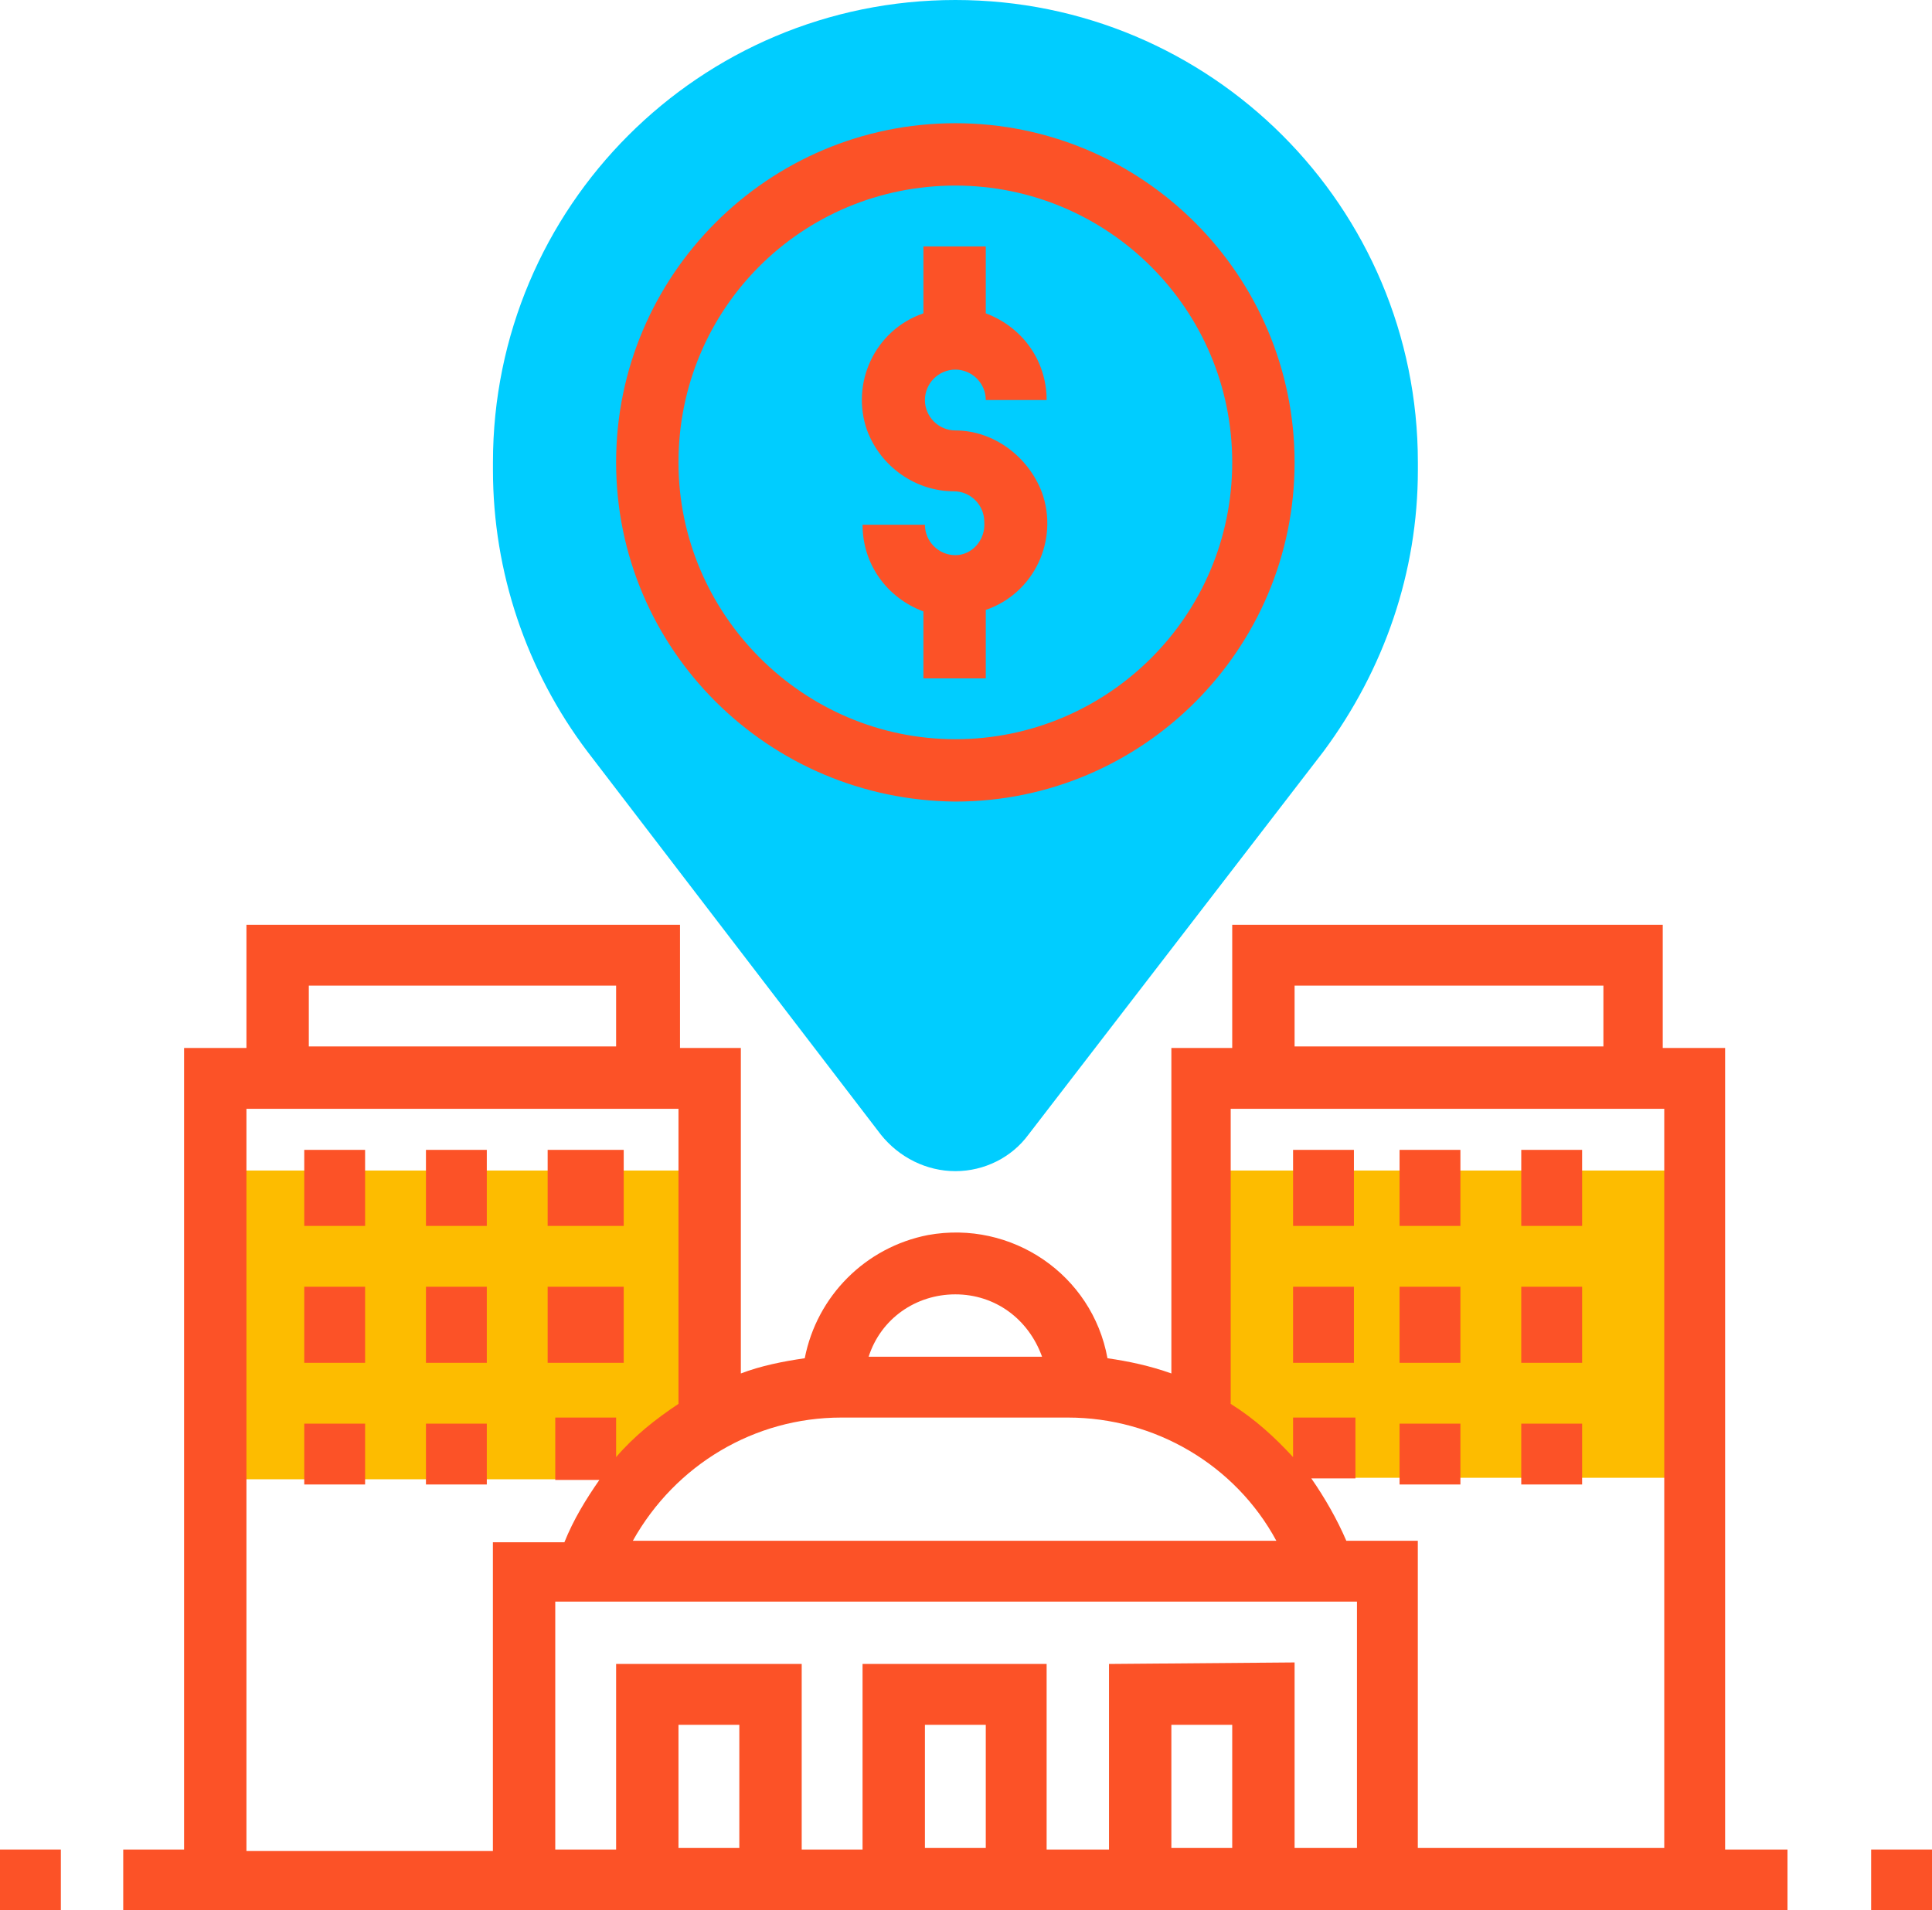
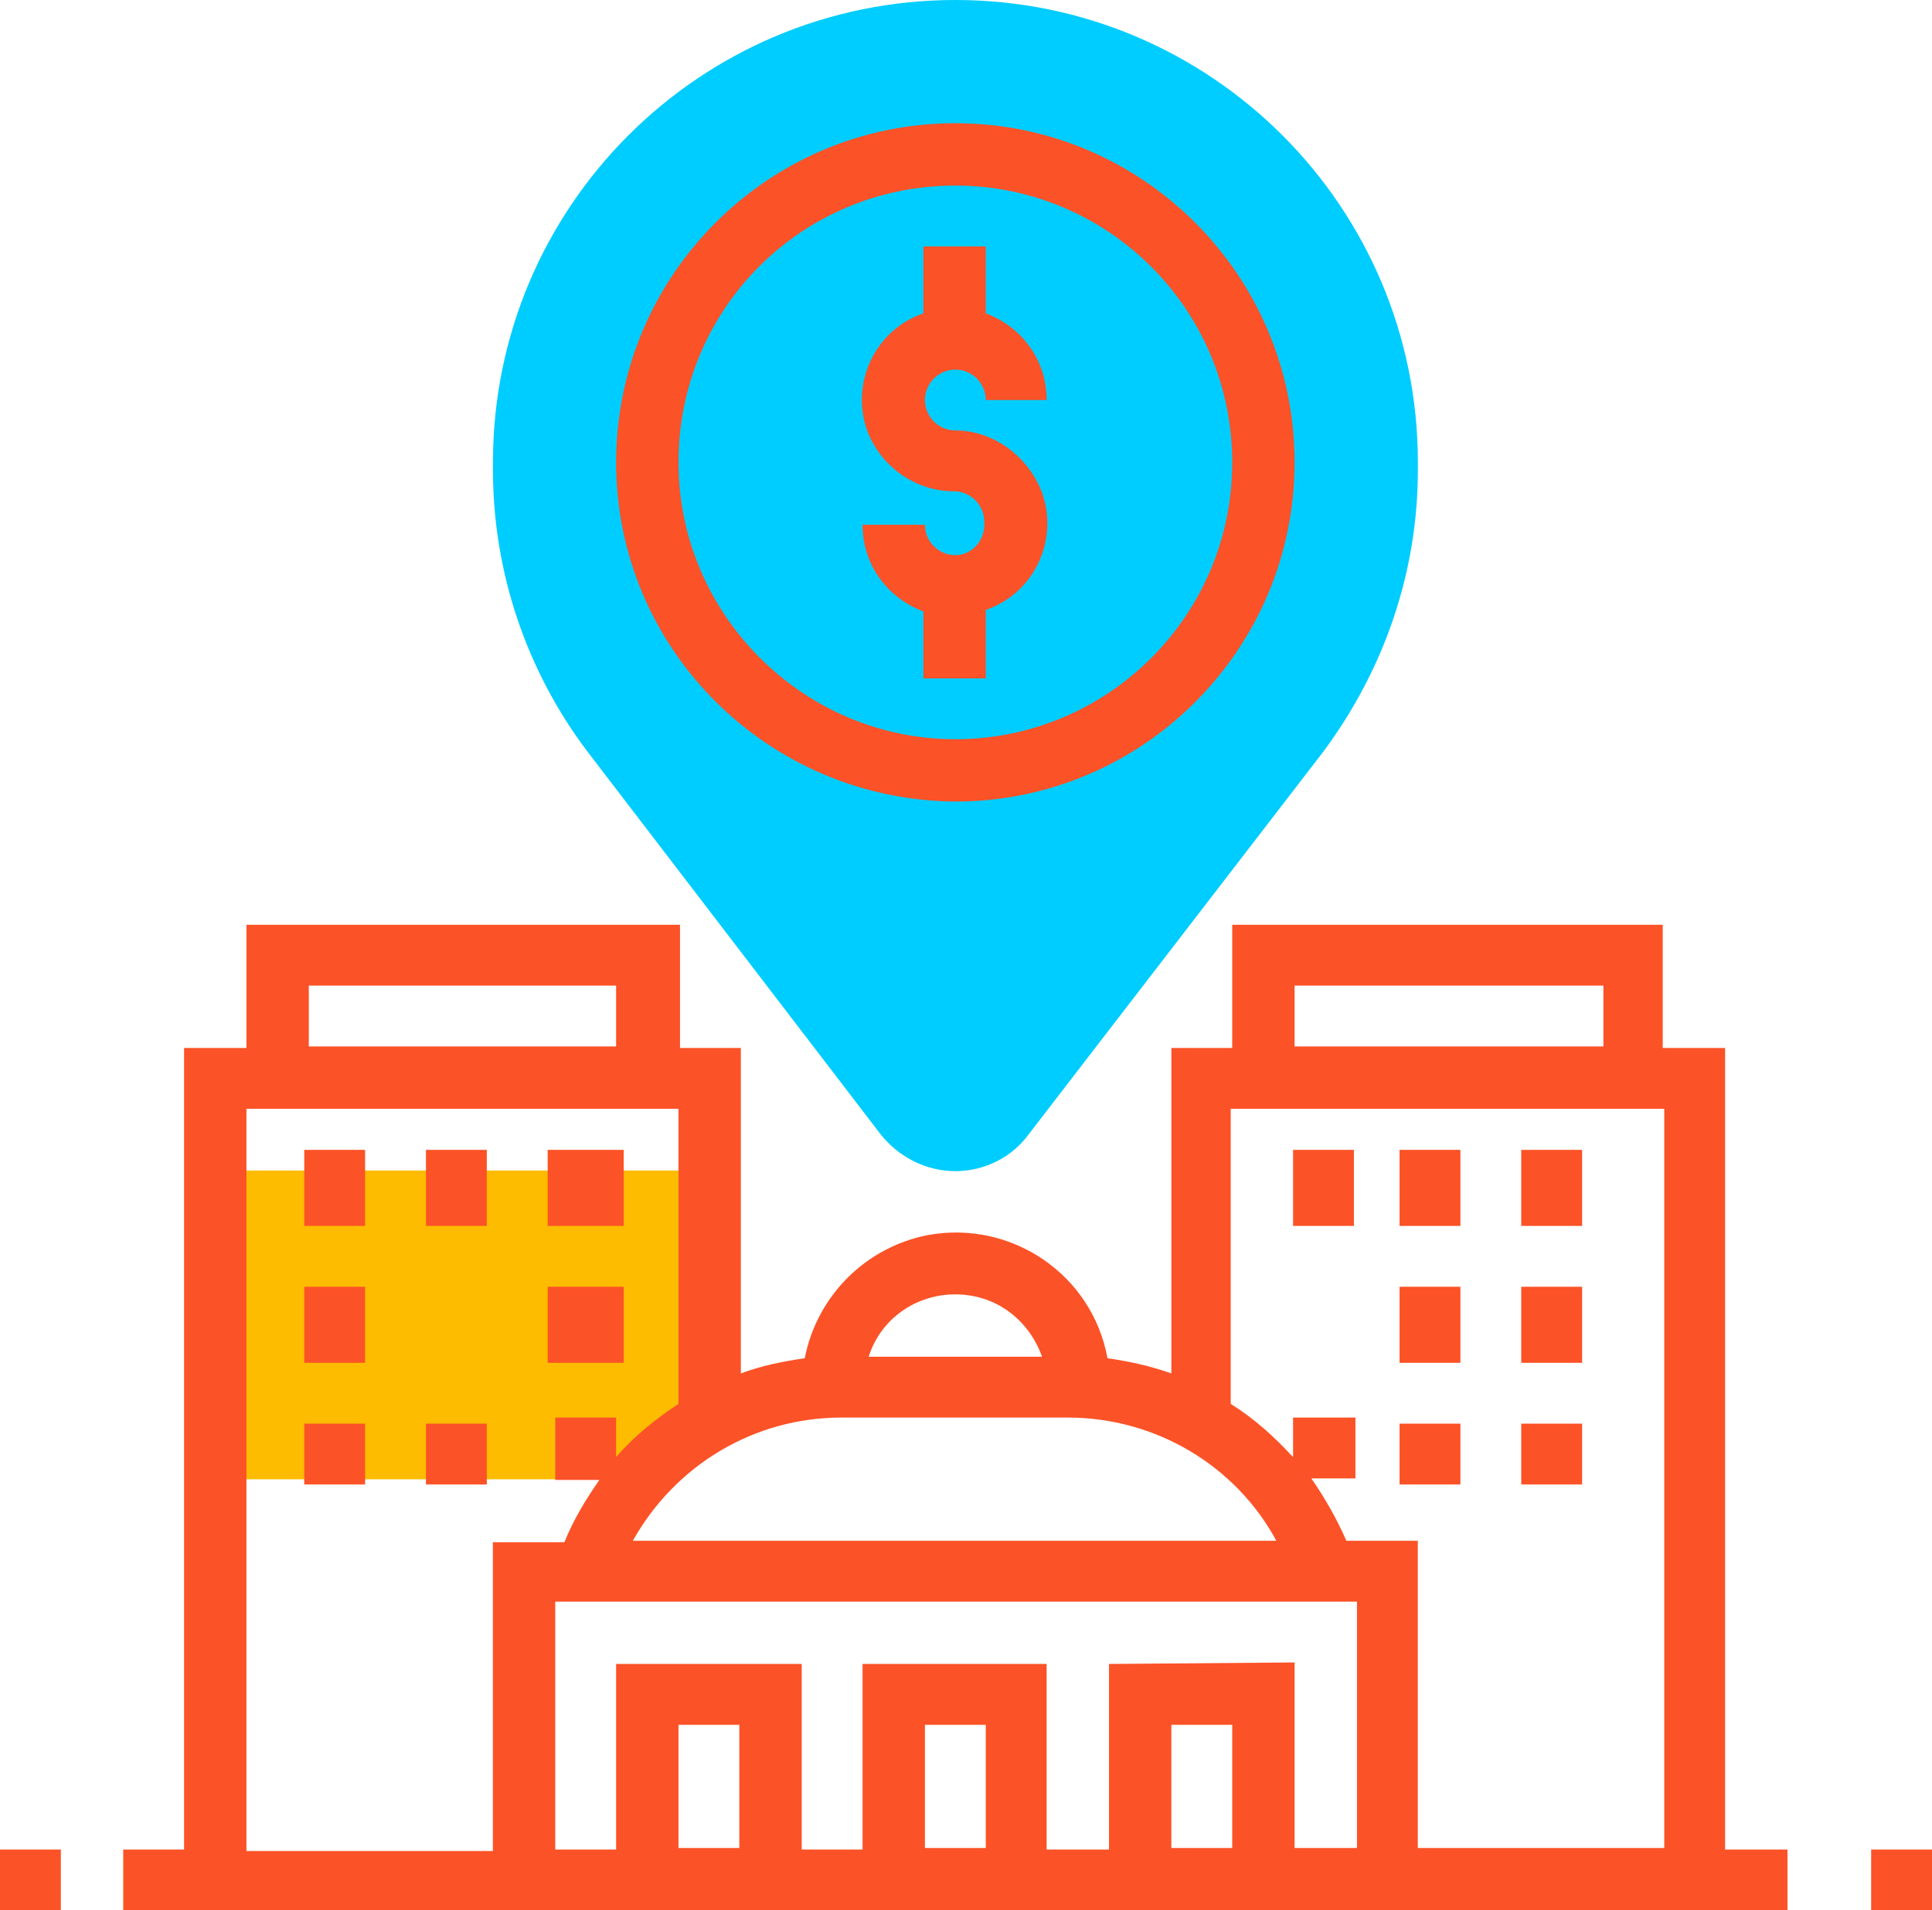
<svg xmlns="http://www.w3.org/2000/svg" id="Layer_1" x="0px" y="0px" viewBox="0 0 127 125.6" style="enable-background:new 0 0 127 125.6;" xml:space="preserve">
  <style type="text/css">	.st0{fill:#00CDFF;}	.st1{fill:#FDBC00;}	.st2{fill:#FC5227;}</style>
  <g id="location" transform="translate(-1 -1)">
    <g id="Group_649" transform="translate(33.404 1)">
      <path id="Path_1654" class="st0" d="M30.4,77c-1.9,0-3.7-0.9-4.9-2.4L6.2,49.4C2.2,44.1,0,37.6,0,30.9v-0.5C0,13.6,13.6,0,30.4,0   s30.4,13.6,30.4,30.4v0.5c0,6.7-2.2,13.1-6.2,18.5L35.2,74.6C34.1,76.1,32.3,77,30.4,77z" />
    </g>
    <g id="Group_650" transform="translate(15.177 77.959)">
      <path id="Path_1655" class="st1" d="M32.4,0H0v20.3h27.9c1.3-1.5,2.8-2.7,4.5-3.7V0z" />
    </g>
    <g id="Group_651" transform="translate(79.984 77.959)">
-       <path id="Path_1656" class="st1" d="M0,0v16.5c1.7,1,3.2,2.2,4.6,3.7h27.8V0H0z" />
-     </g>
+       </g>
    <g id="Group_652" transform="translate(1 9.101)">
      <path id="Path_1657" class="st2" d="M62.8,28.4c-1.1,0-2-0.9-2-2h-4.1c0,2.6,1.6,4.8,4,5.7v4.4h4.1V32c3.2-1.1,4.8-4.6,3.7-7.7   c-0.9-2.4-3.2-4.1-5.7-4.1c-1.1,0-2-0.9-2-2s0.9-2,2-2c1.1,0,2,0.9,2,2h4c0-2.6-1.6-4.8-4-5.7V8.1h-4.1v4.4   c-3.2,1.1-4.8,4.6-3.7,7.7c0.9,2.4,3.2,4,5.7,4c1.1,0,2,0.9,2,2C64.8,27.4,63.9,28.4,62.8,28.4C62.8,28.4,62.8,28.4,62.8,28.4   L62.8,28.4z" />
      <path id="Path_1658" class="st2" d="M62.8,44.6c12.3,0,22.3-10,22.3-22.3S75.1,0,62.8,0C50.5,0,40.5,10,40.5,22.3   C40.5,34.6,50.5,44.5,62.8,44.6z M62.8,4.1C72.8,4.1,81,12.2,81,22.3s-8.2,18.2-18.2,18.2s-18.2-8.2-18.2-18.2c0,0,0,0,0,0   C44.6,12.2,52.7,4.1,62.8,4.1L62.8,4.1z" />
      <path id="Path_1659" class="st2" d="M113.4,60.8h-4.1v-8.1H81v8.1H77v21.4c-1.4-0.5-2.8-0.8-4.2-1c-1-5.5-6.3-9.1-11.8-8.1   c-4.1,0.8-7.3,4-8.1,8.1c-1.4,0.2-2.9,0.5-4.2,1V60.8h-4v-8.1H16.2v8.1h-4.1v52.7H8.1v4.1h109.4v-4.1h-4.1V60.8z M85.1,56.7h20.3   v4H85.1V56.7z M81,64.8h28.4v48.6H93.2V93.2h-4.7c-0.6-1.4-1.4-2.8-2.3-4.1h2.9v-4h-4.1v2.6c-1.2-1.3-2.5-2.5-4.1-3.5V64.8z    M81,113.4H77v-8.1H81V113.4z M72.9,101.3v12.2h-4.1v-12.2H56.7v12.2h-4v-12.2H40.5v12.2h-4V97.2h52.7v16.2h-4.1v-12.2L72.9,101.3   z M64.8,113.4h-4v-8.1h4V113.4z M48.6,113.4h-4v-8.1h4L48.6,113.4z M70.2,85.1c5.7,0,11,3.1,13.7,8.1H41.6c2.8-5,8-8.1,13.7-8.1   H70.2z M62.8,77c2.6,0,4.8,1.6,5.7,4.1H57.1C57.9,78.6,60.2,77,62.8,77z M20.3,56.7h20.2v4H20.3V56.7z M16.2,64.8h28.4v19.4   c-1.5,1-2.9,2.1-4.1,3.5v-2.6h-4v4.1h2.9c-0.9,1.3-1.7,2.6-2.3,4.1h-4.7v20.3H16.2L16.2,64.8z" />
      <rect id="Rectangle_213" x="123" y="113.5" class="st2" width="4" height="4" />
      <rect id="Rectangle_214" y="113.5" class="st2" width="4" height="4" />
      <rect id="Rectangle_215" x="85" y="67.5" class="st2" width="4" height="5" />
      <rect id="Rectangle_216" x="92" y="67.5" class="st2" width="4" height="5" />
      <rect id="Rectangle_217" x="100" y="67.5" class="st2" width="4" height="5" />
-       <rect id="Rectangle_218" x="85" y="76.5" class="st2" width="4" height="5" />
      <rect id="Rectangle_219" x="92" y="76.5" class="st2" width="4" height="5" />
      <rect id="Rectangle_220" x="100" y="76.5" class="st2" width="4" height="5" />
      <rect id="Rectangle_221" x="92" y="85.5" class="st2" width="4" height="4" />
      <rect id="Rectangle_222" x="100" y="85.5" class="st2" width="4" height="4" />
      <rect id="Rectangle_223" x="36" y="67.5" class="st2" width="5" height="5" />
      <rect id="Rectangle_224" x="28" y="67.5" class="st2" width="4" height="5" />
      <rect id="Rectangle_225" x="20" y="67.5" class="st2" width="4" height="5" />
      <rect id="Rectangle_226" x="36" y="76.5" class="st2" width="5" height="5" />
-       <rect id="Rectangle_227" x="28" y="76.5" class="st2" width="4" height="5" />
      <rect id="Rectangle_228" x="20" y="76.5" class="st2" width="4" height="5" />
      <rect id="Rectangle_229" x="28" y="85.5" class="st2" width="4" height="4" />
      <rect id="Rectangle_230" x="20" y="85.5" class="st2" width="4" height="4" />
    </g>
  </g>
</svg>